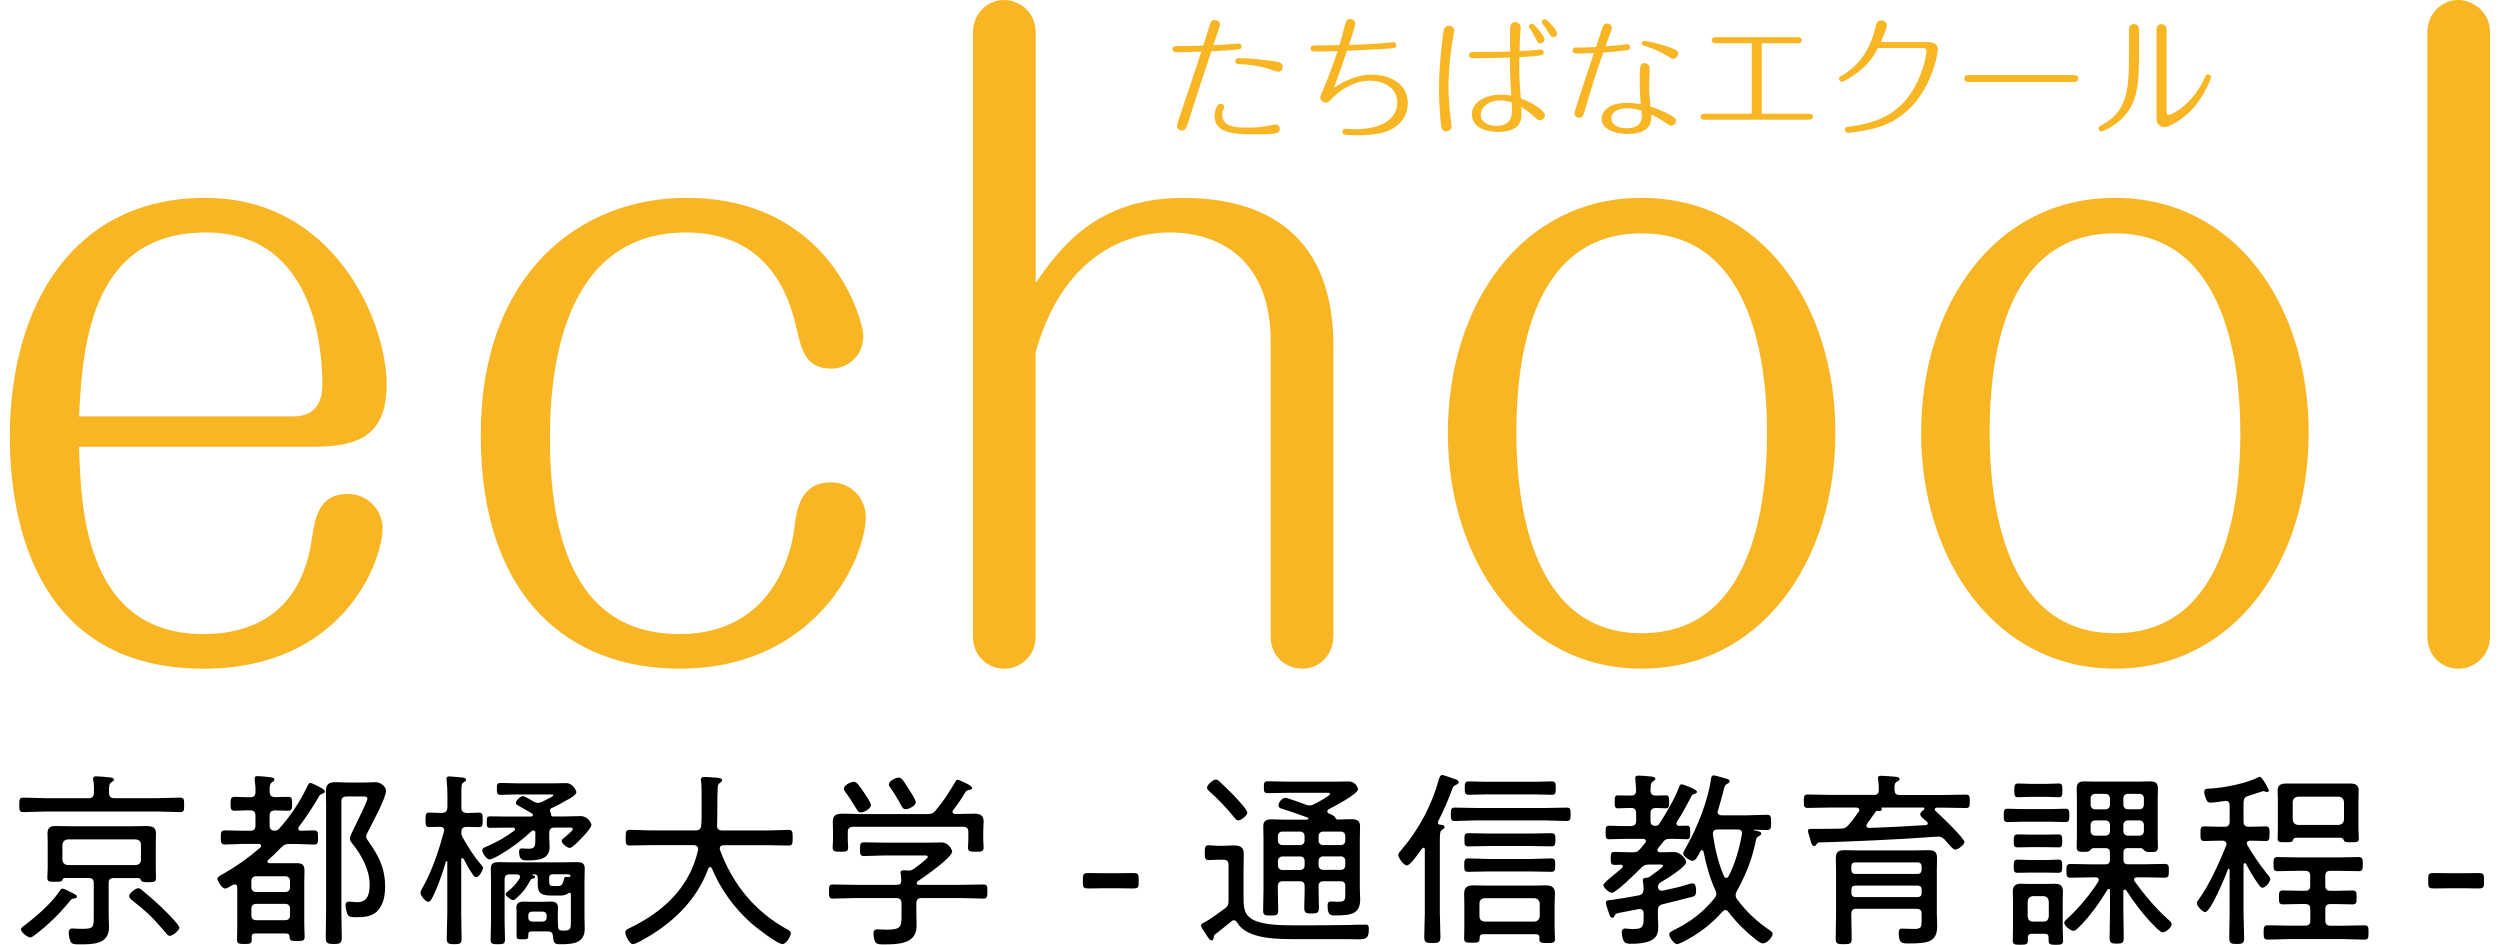
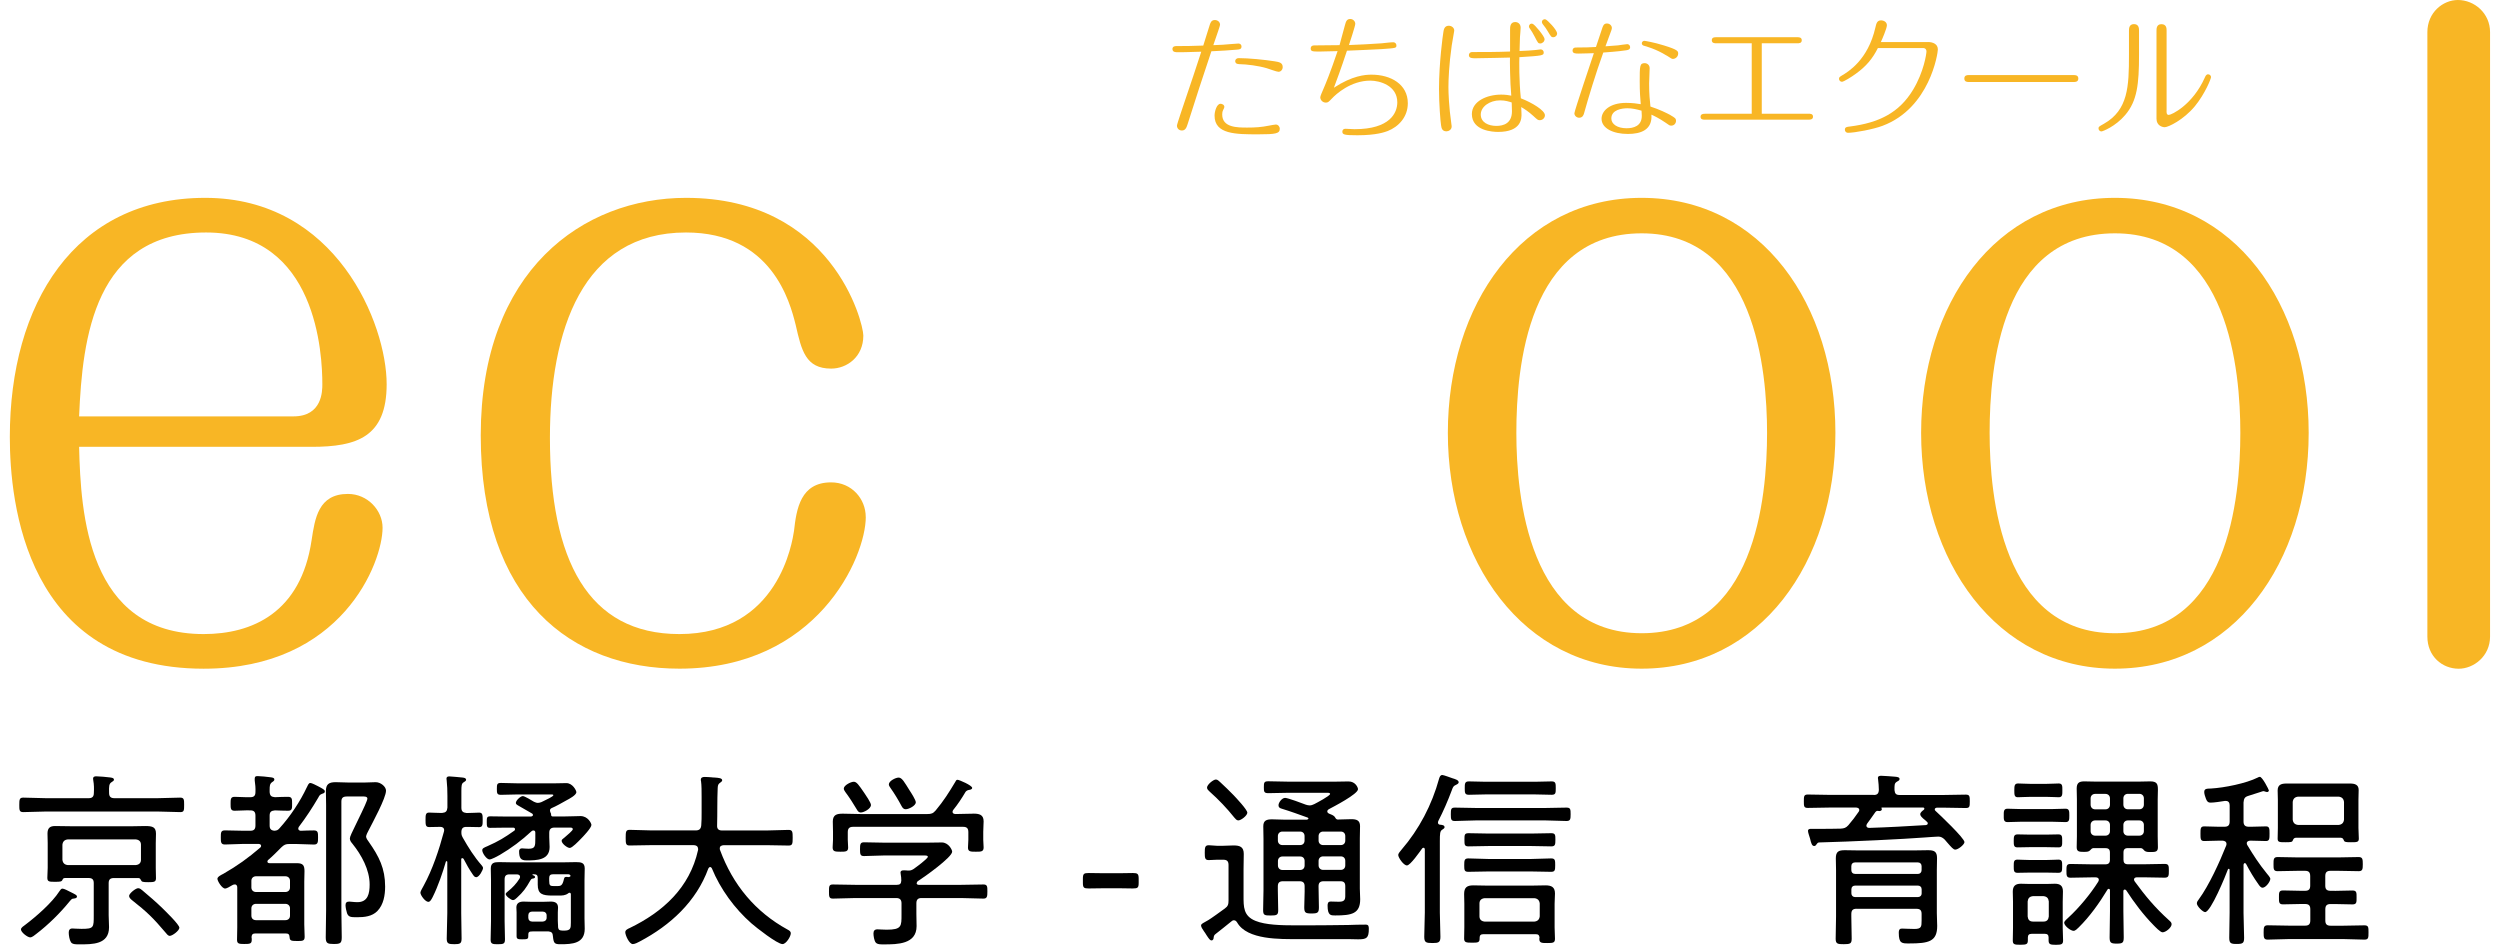
<svg xmlns="http://www.w3.org/2000/svg" width="172" height="65" viewBox="0 0 172 65" fill="none">
  <g clip-path="url(#clip0_4011_42663)">
    <path d="M7.873 54.915H10.854C11.372 54.915 11.876 54.876 12.395 54.876C12.668 54.876 12.668 55.02 12.668 55.38C12.668 55.74 12.668 55.873 12.409 55.873C11.89 55.873 11.372 55.833 10.854 55.833H3.142C2.638 55.833 2.119 55.873 1.601 55.873C1.327 55.873 1.327 55.729 1.327 55.38C1.327 55.005 1.342 54.876 1.601 54.876C2.119 54.876 2.638 54.915 3.142 54.915H6.108C6.353 54.915 6.458 54.8 6.458 54.551C6.472 54.267 6.472 53.983 6.418 53.695C6.418 53.655 6.404 53.615 6.404 53.579C6.404 53.435 6.508 53.41 6.623 53.41C6.818 53.41 7.376 53.461 7.581 53.489C7.671 53.504 7.84 53.515 7.84 53.644C7.84 53.723 7.761 53.749 7.66 53.824C7.505 53.929 7.491 54.098 7.505 54.551C7.505 54.811 7.62 54.915 7.869 54.915H7.873ZM5.032 61.824C4.942 61.824 4.852 61.939 4.798 62.004C4.15 62.807 3.322 63.624 2.49 64.258C2.386 64.337 2.216 64.492 2.076 64.492C1.896 64.492 1.442 64.143 1.442 63.948C1.442 63.819 1.622 63.714 1.741 63.624C2.494 63.055 3.581 62.108 4.089 61.316C4.153 61.226 4.204 61.136 4.297 61.136C4.402 61.136 4.701 61.291 4.801 61.345C5.19 61.54 5.295 61.579 5.295 61.684C5.295 61.813 5.1 61.813 5.035 61.828L5.032 61.824ZM4.463 60.409C4.359 60.409 4.333 60.46 4.294 60.539C4.243 60.654 4.15 60.668 3.801 60.668C3.397 60.668 3.257 60.668 3.257 60.395C3.257 60.161 3.282 59.927 3.282 59.707V58.011C3.282 57.792 3.268 57.572 3.268 57.349C3.268 56.985 3.423 56.831 3.786 56.831C4.125 56.831 4.474 56.845 4.809 56.845H9.176C9.5 56.845 9.773 56.831 9.993 56.831C10.511 56.831 10.731 56.91 10.731 57.363C10.731 57.583 10.717 57.803 10.717 58.011V59.721C10.717 59.956 10.731 60.19 10.731 60.42C10.731 60.679 10.601 60.694 10.198 60.694C9.824 60.694 9.745 60.668 9.705 60.564C9.655 60.474 9.626 60.409 9.511 60.409H7.84C7.581 60.409 7.476 60.514 7.476 60.758V62.962C7.476 63.235 7.502 63.52 7.502 63.79C7.502 64.996 6.35 64.971 5.453 64.971C5.284 64.971 4.985 64.985 4.884 64.827C4.78 64.672 4.729 64.348 4.729 64.164C4.729 63.995 4.794 63.88 4.974 63.88C5.079 63.88 5.323 63.905 5.608 63.905C6.465 63.905 6.45 63.815 6.45 62.958V60.755C6.45 60.51 6.346 60.406 6.087 60.406H4.452L4.463 60.409ZM9.349 59.516C9.568 59.491 9.698 59.372 9.698 59.153V58.116C9.698 57.896 9.568 57.777 9.349 57.752H4.657C4.438 57.777 4.319 57.896 4.294 58.116V59.153C4.319 59.372 4.438 59.491 4.657 59.516H9.349ZM11.682 64.388C11.552 64.388 11.462 64.243 11.383 64.153C10.526 63.142 10.112 62.742 9.075 61.925C8.996 61.86 8.881 61.756 8.881 61.641C8.881 61.471 9.334 61.108 9.503 61.108C9.619 61.108 9.712 61.187 9.788 61.252C10.267 61.655 10.735 62.054 11.174 62.483C11.368 62.677 12.341 63.61 12.341 63.829C12.341 64.024 11.862 64.388 11.678 64.388H11.682Z" fill="black" />
    <path d="M21.118 54.152C21.183 54.023 21.233 53.868 21.352 53.868C21.457 53.868 21.766 54.037 21.871 54.087C22.209 54.267 22.349 54.332 22.349 54.451C22.349 54.555 22.259 54.581 22.18 54.606C22.011 54.67 21.986 54.71 21.896 54.879C21.493 55.567 21.053 56.24 20.56 56.888C20.546 56.928 20.52 56.953 20.52 57.004C20.52 57.108 20.6 57.148 20.69 57.158C20.988 57.144 21.287 57.133 21.597 57.133C21.881 57.133 21.881 57.288 21.881 57.612C21.881 57.936 21.881 58.105 21.597 58.105C21.183 58.105 20.769 58.066 20.351 58.066H19.912C19.653 58.066 19.548 58.116 19.354 58.3C19.055 58.598 18.771 58.897 18.447 59.167C18.422 59.193 18.396 59.232 18.396 59.272C18.396 59.362 18.476 59.387 18.551 59.387H20.43C20.845 59.387 20.949 59.542 20.949 59.931C20.949 60.175 20.934 60.409 20.934 60.658V63.599C20.934 63.884 20.96 64.168 20.96 64.456C20.96 64.744 20.805 64.741 20.441 64.741C20.013 64.741 19.937 64.715 19.923 64.467C19.908 64.287 19.844 64.222 19.664 64.222H17.565C17.395 64.222 17.32 64.287 17.305 64.467C17.32 64.532 17.32 64.597 17.32 64.661C17.32 64.935 17.19 64.946 16.801 64.946C16.452 64.946 16.308 64.931 16.308 64.661C16.308 64.391 16.323 64.093 16.323 63.804V61.057C16.323 60.953 16.283 60.849 16.153 60.849C16.074 60.849 16.024 60.874 15.959 60.913C15.815 61.004 15.585 61.133 15.491 61.133C15.271 61.133 14.958 60.615 14.958 60.46C14.958 60.316 15.232 60.186 15.361 60.121C16.333 59.563 17.071 59.034 17.914 58.307C17.953 58.267 17.964 58.242 17.964 58.192C17.964 58.102 17.885 58.076 17.809 58.062H16.722C16.308 58.062 15.894 58.102 15.476 58.102C15.192 58.102 15.192 57.932 15.192 57.608C15.192 57.284 15.192 57.13 15.476 57.13C15.89 57.13 16.305 57.155 16.722 57.155H17.226C17.471 57.155 17.575 57.05 17.575 56.791V56.118C17.575 55.859 17.471 55.754 17.226 55.754C16.863 55.74 16.499 55.779 16.139 55.779C15.865 55.779 15.865 55.61 15.865 55.301C15.865 54.991 15.865 54.822 16.139 54.822C16.503 54.822 16.866 54.861 17.226 54.847C17.471 54.847 17.575 54.742 17.575 54.498C17.59 54.224 17.561 53.954 17.525 53.695V53.565C17.525 53.41 17.615 53.396 17.734 53.396C17.878 53.396 18.432 53.446 18.602 53.475C18.706 53.49 18.875 53.5 18.875 53.63C18.875 53.72 18.81 53.745 18.706 53.824C18.562 53.929 18.551 54.084 18.551 54.343V54.498C18.576 54.757 18.666 54.822 18.915 54.847C19.16 54.833 19.602 54.822 19.822 54.822C20.107 54.822 20.096 55.002 20.096 55.301C20.096 55.599 20.11 55.779 19.822 55.779C19.534 55.779 19.214 55.765 18.915 55.754C18.655 55.779 18.551 55.859 18.551 56.118V56.791C18.551 57.025 18.641 57.13 18.875 57.155C19.055 57.14 19.12 57.115 19.239 56.975C19.977 56.157 20.65 55.146 21.118 54.148V54.152ZM19.628 61.371C19.822 61.371 19.952 61.241 19.952 61.061V60.597C19.952 60.417 19.822 60.287 19.628 60.287H17.619C17.424 60.287 17.295 60.417 17.295 60.597V61.061C17.295 61.241 17.424 61.371 17.619 61.371H19.628ZM17.619 62.184C17.424 62.184 17.295 62.314 17.295 62.494V62.998C17.295 63.192 17.424 63.308 17.619 63.308H19.628C19.822 63.308 19.952 63.192 19.952 62.998V62.494C19.952 62.314 19.822 62.184 19.628 62.184H17.619ZM23.851 54.8C23.592 54.8 23.487 54.904 23.487 55.149V62.638C23.487 63.246 23.512 63.869 23.512 64.478C23.512 64.892 23.422 64.946 22.969 64.946C22.54 64.946 22.411 64.906 22.411 64.492C22.411 63.884 22.436 63.261 22.436 62.638V55.38C22.436 55.07 22.422 54.746 22.422 54.422C22.422 53.943 22.641 53.814 23.095 53.814C23.404 53.814 23.703 53.839 24.016 53.839H25.053C25.287 53.839 25.651 53.814 25.845 53.814C26.195 53.814 26.558 54.123 26.558 54.397C26.558 54.901 25.637 56.586 25.366 57.119C25.316 57.209 25.186 57.457 25.186 57.558C25.186 57.673 25.316 57.842 25.381 57.932C26.079 58.93 26.497 59.747 26.497 60.993C26.497 61.576 26.393 62.238 25.964 62.678C25.601 63.052 25.071 63.106 24.564 63.106C24.124 63.106 23.98 63.092 23.876 62.832C23.826 62.688 23.772 62.418 23.772 62.274C23.772 62.094 23.862 62.029 24.031 62.029C24.135 62.029 24.355 62.069 24.589 62.069C25.316 62.069 25.431 61.471 25.431 60.852C25.431 59.841 24.873 58.829 24.25 58.051C24.16 57.947 24.07 57.832 24.07 57.688C24.07 57.558 24.214 57.273 24.524 56.636C25.068 55.524 25.276 55.066 25.276 54.941C25.276 54.786 25.043 54.797 24.938 54.797H23.851V54.8Z" fill="black" />
    <path d="M31.811 59.037C31.747 59.037 31.732 59.087 31.732 59.142V62.821C31.732 63.404 31.757 63.987 31.757 64.571C31.757 64.92 31.653 64.96 31.253 64.96C30.854 64.96 30.735 64.92 30.735 64.571C30.735 63.987 30.774 63.404 30.774 62.821V59.296C30.76 59.257 30.749 59.246 30.724 59.246C30.699 59.246 30.684 59.271 30.674 59.285C30.479 59.984 30.116 61.021 29.791 61.669L29.752 61.748C29.673 61.892 29.597 62.047 29.468 62.047C29.259 62.047 28.924 61.593 28.924 61.413C28.924 61.309 29.093 61.05 29.143 60.945C29.766 59.804 30.206 58.468 30.544 57.212C30.544 57.187 30.558 57.147 30.558 57.122C30.558 56.942 30.429 56.888 30.285 56.888C30 56.888 29.687 56.902 29.521 56.902C29.277 56.902 29.277 56.733 29.277 56.409C29.277 56.085 29.277 55.905 29.521 55.905C29.691 55.905 30 55.93 30.314 55.93H30.418C30.677 55.905 30.756 55.815 30.782 55.566V54.764C30.782 54.4 30.767 54 30.731 53.687C30.731 53.647 30.717 53.608 30.717 53.572C30.717 53.442 30.807 53.417 30.926 53.417C31.055 53.417 31.678 53.482 31.833 53.496C31.923 53.511 32.067 53.521 32.067 53.651C32.067 53.73 31.977 53.766 31.887 53.831C31.757 53.91 31.743 54.065 31.743 54.429V55.57C31.743 55.815 31.847 55.908 32.092 55.934H32.171C32.481 55.934 32.794 55.908 32.963 55.908C33.208 55.908 33.208 56.078 33.208 56.413C33.208 56.747 33.208 56.906 32.963 56.906C32.794 56.906 32.484 56.891 32.171 56.891H32.092C31.858 56.891 31.754 56.981 31.743 57.23C31.743 57.438 31.757 57.474 31.847 57.644C32.222 58.303 32.625 58.951 33.129 59.523C33.169 59.574 33.233 59.653 33.233 59.718C33.233 59.847 32.974 60.351 32.765 60.351C32.65 60.351 32.596 60.261 32.531 60.171C32.297 59.833 32.092 59.473 31.898 59.095C31.872 59.069 31.858 59.044 31.819 59.044L31.811 59.037ZM36.553 56.171C36.618 56.157 36.668 56.132 36.668 56.067C36.668 56.027 36.643 56.002 36.618 55.977L35.606 55.394C35.541 55.354 35.491 55.314 35.491 55.239C35.491 55.069 35.815 54.771 35.97 54.771C36.099 54.771 36.603 55.08 36.733 55.16C36.823 55.199 36.913 55.239 37.007 55.239C37.1 55.239 37.151 55.214 37.24 55.188L37.345 55.138C37.579 55.023 38.072 54.8 38.072 54.709C38.072 54.645 37.917 54.659 37.878 54.659H35.57C35.196 54.659 34.832 54.684 34.468 54.684C34.195 54.684 34.184 54.58 34.184 54.27C34.184 53.961 34.198 53.867 34.468 53.867C34.832 53.867 35.196 53.892 35.57 53.892H38.213C38.551 53.892 38.782 53.878 38.965 53.878C39.394 53.878 39.653 54.382 39.653 54.501C39.653 54.709 39.149 54.969 38.98 55.059C38.681 55.228 38.252 55.473 37.943 55.602C37.878 55.642 37.838 55.682 37.838 55.757C37.838 55.833 37.863 55.872 37.889 55.937C37.914 55.977 37.914 55.988 37.914 56.027C37.914 56.106 37.928 56.157 38.004 56.171H38.886C39.275 56.171 39.664 56.146 39.937 56.146C40.456 56.146 40.69 56.65 40.69 56.755C40.69 56.963 40.106 57.572 39.937 57.741C39.808 57.871 39.368 58.339 39.199 58.339C39.03 58.339 38.641 58.04 38.641 57.845C38.641 57.766 38.72 57.716 38.771 57.676C38.785 57.662 38.81 57.637 38.85 57.611C39.03 57.456 39.408 57.143 39.408 57.053C39.408 56.924 39.253 56.938 39.188 56.938H38.151C37.907 56.938 37.788 57.042 37.788 57.302V57.601C37.788 57.82 37.813 58.054 37.813 58.274C37.813 59.181 36.931 59.196 36.218 59.196C35.844 59.196 35.714 59.051 35.714 58.562C35.714 58.472 35.764 58.367 35.908 58.367C35.998 58.367 36.168 58.393 36.362 58.393C36.83 58.393 36.83 58.213 36.83 57.665V57.291C36.83 57.212 36.805 57.136 36.7 57.136C36.65 57.136 36.611 57.151 36.571 57.187C35.908 57.809 35.16 58.367 34.382 58.821C34.252 58.9 33.813 59.131 33.683 59.131C33.475 59.131 33.179 58.691 33.179 58.497C33.179 58.367 33.295 58.317 33.543 58.213C34.306 57.874 34.709 57.629 35.383 57.151C35.422 57.125 35.433 57.1 35.433 57.046C35.433 56.967 35.368 56.942 35.304 56.942H34.8C34.45 56.942 34.087 56.956 33.723 56.956C33.503 56.956 33.489 56.866 33.489 56.553C33.489 56.268 33.489 56.164 33.734 56.164C34.083 56.164 34.447 56.178 34.796 56.178H36.56L36.553 56.171ZM38.393 63.714C38.393 63.858 38.418 63.998 38.587 64.013C38.666 64.027 38.731 64.027 38.796 64.027C39.264 64.027 39.275 63.872 39.275 63.469V61.525C39.275 61.474 39.249 61.42 39.185 61.42C39.145 61.42 39.12 61.435 39.095 61.46C38.886 61.615 38.681 61.615 38.421 61.615H38.018C37.305 61.615 36.996 61.511 36.996 60.862V60.409C36.996 60.229 36.931 60.15 36.736 60.15H36.672C36.672 60.15 36.632 60.15 36.632 60.175C36.632 60.175 36.632 60.189 36.657 60.214C36.722 60.229 36.812 60.265 36.812 60.344C36.812 60.434 36.657 60.448 36.632 60.448C36.553 60.463 36.517 60.528 36.477 60.592C36.193 61.096 35.998 61.37 35.556 61.773C35.491 61.824 35.401 61.928 35.296 61.928C35.167 61.928 34.792 61.654 34.792 61.514C34.792 61.449 34.857 61.399 34.936 61.334C35.246 61.089 35.534 60.79 35.739 60.452C35.764 60.412 35.779 60.373 35.779 60.337C35.779 60.193 35.664 60.157 35.545 60.157H35.066C34.821 60.157 34.717 60.247 34.717 60.506V63.383C34.717 63.797 34.742 64.2 34.742 64.614C34.742 64.924 34.663 64.963 34.249 64.963C33.9 64.963 33.755 64.949 33.755 64.654C33.755 64.225 33.781 63.811 33.781 63.383V60.556C33.781 60.297 33.766 60.024 33.766 59.754C33.766 59.35 34.011 59.314 34.349 59.314C34.648 59.314 34.947 59.329 35.242 59.329H38.727C39.026 59.329 39.325 59.314 39.62 59.314C39.97 59.314 40.229 59.34 40.229 59.754C40.229 60.013 40.214 60.272 40.214 60.546V63.188C40.214 63.422 40.229 63.667 40.229 63.901C40.229 64.924 39.361 64.963 38.558 64.963C38.144 64.963 38.09 64.898 38.04 64.405C38.025 64.196 37.961 64.106 37.741 64.081H36.654C36.355 64.081 36.344 64.132 36.344 64.43C36.344 64.61 36.265 64.625 35.916 64.625C35.642 64.625 35.541 64.61 35.541 64.405V62.771C35.541 62.641 35.527 62.551 35.527 62.432C35.527 62.133 35.736 62.029 36.02 62.029C36.189 62.029 36.358 62.043 36.524 62.043H37.406C37.561 62.043 37.73 62.029 37.899 62.029C38.184 62.029 38.393 62.119 38.393 62.443C38.393 62.547 38.378 62.623 38.378 62.767V63.35C38.378 63.505 38.393 63.584 38.393 63.66V63.71V63.714ZM36.348 63.145C36.348 63.3 36.452 63.404 36.607 63.404H37.334C37.489 63.404 37.608 63.3 37.608 63.145V62.976C37.608 62.821 37.493 62.717 37.334 62.717H36.607C36.452 62.717 36.348 62.821 36.348 62.976V63.145ZM38.043 60.15C37.863 60.15 37.784 60.229 37.784 60.409V60.589C37.784 60.938 37.849 60.963 38.133 60.963H38.353C38.573 60.963 38.691 60.924 38.782 60.549C38.821 60.42 38.807 60.33 38.976 60.33C39.016 60.33 39.055 60.33 39.08 60.344C39.17 60.344 39.21 60.33 39.26 60.265C39.21 60.16 39.17 60.15 39.066 60.15H38.043Z" fill="black" />
    <path d="M48.023 58.39C48.023 58.21 47.879 58.145 47.713 58.145H44.837C44.333 58.145 43.825 58.17 43.321 58.17C43.062 58.17 43.047 58.055 43.047 57.637C43.047 57.219 43.062 57.093 43.321 57.093C43.825 57.093 44.333 57.133 44.837 57.133H47.857C48.102 57.133 48.221 57.043 48.246 56.784C48.271 56.499 48.271 56.215 48.271 55.916V54.829C48.271 54.455 48.271 54.026 48.232 53.752C48.217 53.713 48.217 53.673 48.217 53.648C48.217 53.479 48.361 53.454 48.491 53.454C48.646 53.454 48.801 53.468 48.959 53.479C49.024 53.493 49.103 53.493 49.154 53.493C49.463 53.518 49.686 53.533 49.686 53.688C49.686 53.752 49.621 53.792 49.571 53.832C49.402 53.947 49.391 54.012 49.377 54.221C49.337 55.077 49.362 55.931 49.337 56.788C49.323 57.032 49.441 57.137 49.675 57.137H52.736C53.24 57.137 53.748 57.097 54.252 57.097C54.525 57.097 54.536 57.227 54.536 57.641C54.536 58.055 54.522 58.174 54.252 58.174C53.748 58.174 53.24 58.148 52.736 58.148H49.794C49.65 58.163 49.521 58.199 49.521 58.368C49.521 58.408 49.521 58.447 49.535 58.472C50.417 60.87 51.958 62.735 54.187 63.956C54.302 64.02 54.406 64.071 54.406 64.215C54.406 64.435 54.082 64.953 53.837 64.953C53.474 64.953 52.023 63.812 51.699 63.527C50.547 62.516 49.56 61.169 48.977 59.743C48.952 59.693 48.912 59.653 48.862 59.653C48.797 59.653 48.757 59.704 48.732 59.758C47.904 62.026 46.129 63.657 44.016 64.773C43.901 64.838 43.677 64.953 43.537 64.953C43.292 64.953 43.019 64.345 43.019 64.136C43.019 63.981 43.199 63.902 43.317 63.851C45.625 62.735 47.45 61.065 48.023 58.498C48.023 58.458 48.037 58.433 48.037 58.393L48.023 58.39Z" fill="black" />
    <path d="M63.396 61.785C63.151 61.785 63.047 61.9 63.047 62.148V62.861C63.047 63.145 63.061 63.43 63.061 63.718C63.061 64.964 61.74 64.974 60.818 64.974C60.649 64.974 60.364 64.989 60.249 64.845C60.145 64.715 60.094 64.391 60.094 64.222C60.094 64.042 60.174 63.938 60.368 63.938C60.498 63.938 60.757 63.963 61.002 63.963C62.039 63.963 62.024 63.718 62.024 62.926V62.148C62.024 61.903 61.909 61.785 61.661 61.785H58.849C58.33 61.785 57.826 61.824 57.308 61.824C57.034 61.824 57.034 61.68 57.034 61.331C57.034 60.982 57.034 60.852 57.308 60.852C57.826 60.852 58.33 60.877 58.849 60.877H61.7C61.92 60.877 61.999 60.798 62.01 60.578C62.01 60.434 61.995 60.294 61.97 60.15C61.97 60.11 61.956 60.071 61.956 60.035C61.956 59.905 62.06 59.88 62.165 59.88C62.269 59.88 62.359 59.88 62.449 59.894H62.539C62.654 59.894 62.748 59.855 62.849 59.79C63.004 59.685 63.835 59.077 63.835 58.947C63.835 58.843 63.655 58.857 63.526 58.857H60.804C60.35 58.857 59.896 58.897 59.443 58.897C59.184 58.897 59.169 58.767 59.169 58.429C59.169 58.091 59.184 57.95 59.443 57.95C59.896 57.95 60.35 57.975 60.804 57.975H63.824C64.148 57.975 64.472 57.961 64.796 57.961C65.25 57.961 65.509 58.454 65.509 58.595C65.509 58.983 63.565 60.359 63.176 60.604C63.111 60.643 63.086 60.683 63.061 60.773C63.086 60.852 63.14 60.877 63.216 60.877H66.118C66.636 60.877 67.14 60.852 67.659 60.852C67.932 60.852 67.932 60.996 67.932 61.331C67.932 61.666 67.918 61.824 67.659 61.824C67.14 61.824 66.636 61.785 66.118 61.785H63.396ZM66.96 55.977C67.364 55.977 67.673 56.042 67.673 56.51C67.673 56.744 67.648 56.978 67.648 57.223V57.781C67.648 57.95 67.673 58.13 67.673 58.299C67.673 58.598 67.504 58.598 67.14 58.598C66.777 58.598 66.597 58.598 66.597 58.314C66.597 58.134 66.622 57.965 66.622 57.781V57.248C66.622 56.989 66.517 56.885 66.258 56.885H58.69C58.446 56.885 58.327 56.989 58.327 57.248V57.781C58.327 57.936 58.352 58.145 58.352 58.314C58.352 58.598 58.172 58.598 57.819 58.598C57.445 58.598 57.286 58.584 57.286 58.299C57.286 58.13 57.311 57.95 57.311 57.781V57.223C57.311 56.978 57.297 56.744 57.297 56.524C57.297 56.046 57.581 55.981 57.985 55.981C58.388 55.981 58.802 56.006 59.202 56.006H63.803C64.076 56.006 64.192 55.966 64.372 55.761C64.915 55.113 65.293 54.516 65.718 53.803C65.758 53.738 65.783 53.648 65.873 53.648C65.988 53.648 66.885 54.037 66.885 54.206C66.885 54.321 66.73 54.336 66.651 54.35C66.561 54.364 66.481 54.415 66.431 54.48C66.172 54.919 65.898 55.336 65.574 55.736C65.56 55.776 65.534 55.801 65.534 55.851C65.534 55.966 65.624 55.995 65.729 56.006C66.132 56.006 66.546 55.981 66.946 55.981L66.96 55.977ZM59.234 55.902C59.09 55.902 59.014 55.812 58.95 55.693C58.705 55.279 58.446 54.876 58.157 54.487C58.118 54.422 58.053 54.343 58.053 54.253C58.053 54.033 58.532 53.785 58.741 53.785C58.935 53.785 59.079 53.993 59.468 54.562C59.572 54.717 59.922 55.225 59.922 55.38C59.922 55.653 59.418 55.898 59.234 55.898V55.902ZM62.319 55.678C62.175 55.678 62.1 55.588 62.035 55.47C61.801 55.03 61.542 54.602 61.257 54.199C61.207 54.119 61.153 54.055 61.153 53.965C61.153 53.731 61.621 53.497 61.826 53.497C62.06 53.497 62.229 53.821 62.579 54.379C62.683 54.533 63.007 55.041 63.007 55.196C63.007 55.441 62.514 55.675 62.319 55.675V55.678Z" fill="black" />
    <path d="M75.968 61.112C75.63 61.112 75.27 61.126 74.906 61.126C74.568 61.126 74.503 61.076 74.503 60.737V60.453C74.503 60.114 74.568 60.064 74.906 60.064C75.27 60.064 75.633 60.078 75.968 60.078H76.98C77.304 60.078 77.614 60.064 77.938 60.064C78.262 60.064 78.341 60.114 78.341 60.453V60.737C78.341 61.076 78.276 61.126 77.938 61.126C77.599 61.126 77.304 61.112 76.98 61.112H75.968Z" fill="black" />
    <path d="M83.501 64.492C83.501 64.596 83.461 64.701 83.346 64.701C83.256 64.701 83.177 64.596 83.007 64.337C82.957 64.247 82.892 64.157 82.827 64.064C82.737 63.934 82.633 63.779 82.633 63.675C82.633 63.559 82.777 63.505 83.137 63.3C83.281 63.221 84.069 62.652 84.264 62.508C84.483 62.353 84.523 62.224 84.523 61.95V59.513C84.523 59.254 84.419 59.149 84.159 59.149H83.745C83.551 59.149 83.356 59.174 83.162 59.174C82.903 59.174 82.888 59.03 82.888 58.67C82.888 58.31 82.903 58.152 83.162 58.152C83.356 58.152 83.551 58.191 83.745 58.191H84.109C84.368 58.191 84.613 58.166 84.872 58.166C85.311 58.166 85.571 58.271 85.571 58.749C85.571 59.099 85.556 59.448 85.556 59.801V61.63C85.556 62.393 85.542 63.016 86.374 63.354C87.061 63.639 88.163 63.664 89.095 63.664H89.977C90.91 63.664 91.842 63.65 92.764 63.639C93.167 63.624 93.556 63.614 93.956 63.614C94.15 63.614 94.175 63.718 94.175 63.898C94.175 64.546 94.021 64.625 93.437 64.625C93.257 64.625 93.034 64.611 92.764 64.611H89.315C88.098 64.611 85.805 64.676 85.117 63.469C85.067 63.39 85.002 63.315 84.897 63.315C84.818 63.315 84.782 63.34 84.717 63.394C84.354 63.693 83.99 63.977 83.63 64.262C83.54 64.326 83.515 64.391 83.501 64.496V64.492ZM85.196 56.445C85.081 56.445 85.002 56.341 84.923 56.251C84.419 55.617 83.835 55.005 83.223 54.462C83.144 54.382 83.043 54.307 83.043 54.188C83.043 53.979 83.483 53.63 83.652 53.63C83.767 53.63 83.861 53.734 83.936 53.799C84.26 54.098 84.57 54.397 84.869 54.706C85.038 54.886 85.816 55.704 85.816 55.913C85.816 56.107 85.387 56.445 85.193 56.445H85.196ZM89.941 56.38C89.967 56.38 90.021 56.355 90.021 56.316C90.021 56.291 89.995 56.265 89.97 56.251C89.387 56.042 88.789 55.822 88.195 55.642C88.051 55.603 87.961 55.552 87.961 55.398C87.961 55.218 88.195 54.894 88.415 54.894C88.595 54.894 89.607 55.268 89.841 55.362C89.931 55.387 90.01 55.412 90.1 55.412C90.23 55.412 90.309 55.372 90.424 55.322C90.579 55.243 91.511 54.753 91.511 54.624C91.511 54.519 91.292 54.544 91.227 54.544H88.624C88.17 54.544 87.716 54.57 87.263 54.57C86.964 54.57 86.953 54.465 86.953 54.166C86.953 53.842 86.968 53.752 87.263 53.752C87.716 53.752 88.17 53.778 88.624 53.778H91.875C92.174 53.778 92.483 53.763 92.782 53.763C93.25 53.763 93.43 54.177 93.43 54.296C93.43 54.634 91.745 55.502 91.407 55.682C91.356 55.722 91.317 55.761 91.317 55.826C91.317 55.891 91.367 55.941 91.421 55.97C91.576 56.035 91.76 56.085 91.85 56.229C91.9 56.319 91.94 56.373 92.03 56.384C92.339 56.384 92.653 56.359 92.962 56.359C93.311 56.359 93.571 56.424 93.571 56.838C93.571 57.122 93.556 57.407 93.556 57.68V61.129C93.556 61.374 93.581 61.623 93.581 61.867C93.581 62.865 92.998 62.983 91.857 62.983C91.572 62.983 91.338 62.998 91.338 62.31C91.338 62.155 91.364 62.026 91.558 62.026C91.738 62.026 91.922 62.04 92.116 62.04C92.595 62.04 92.555 61.821 92.555 61.432V60.978C92.555 60.733 92.465 60.629 92.206 60.629H91.079C90.82 60.629 90.716 60.733 90.716 60.978C90.716 61.457 90.741 61.936 90.741 62.418C90.741 62.793 90.662 62.847 90.237 62.847C89.812 62.847 89.733 62.796 89.733 62.418C89.733 61.939 89.772 61.461 89.758 60.978C89.758 60.733 89.653 60.629 89.394 60.629H88.278C88.019 60.629 87.915 60.733 87.915 60.978V61.263C87.915 61.716 87.94 62.17 87.94 62.623C87.94 62.947 87.85 62.987 87.421 62.987C86.993 62.987 86.903 62.962 86.903 62.613C86.903 62.159 86.928 61.72 86.928 61.266V57.716C86.928 57.432 86.914 57.147 86.914 56.849C86.914 56.434 87.158 56.37 87.522 56.37C87.821 56.37 88.13 56.395 88.444 56.395H89.934L89.941 56.38ZM87.918 57.831C87.918 58.011 88.048 58.141 88.228 58.141H89.445C89.639 58.141 89.754 58.011 89.754 57.831V57.522C89.754 57.342 89.639 57.212 89.445 57.212H88.228C88.048 57.212 87.918 57.342 87.918 57.522V57.831ZM89.448 59.855C89.643 59.855 89.758 59.725 89.758 59.545V59.236C89.758 59.056 89.643 58.926 89.448 58.926H88.231C88.051 58.926 87.922 59.056 87.922 59.236V59.545C87.922 59.725 88.051 59.855 88.231 59.855H89.448ZM92.246 58.141C92.44 58.141 92.555 58.011 92.555 57.831V57.522C92.555 57.342 92.44 57.212 92.246 57.212H91.029C90.849 57.212 90.719 57.342 90.719 57.522V57.831C90.719 58.011 90.849 58.141 91.029 58.141H92.246ZM91.029 58.919C90.849 58.919 90.719 59.048 90.719 59.228V59.538C90.719 59.718 90.849 59.848 91.029 59.848H92.246C92.44 59.848 92.555 59.718 92.555 59.538V59.228C92.555 59.048 92.44 58.919 92.246 58.919H91.029Z" fill="black" />
    <path d="M98.028 58.454C98.028 58.389 98.003 58.325 97.938 58.325C97.888 58.325 97.859 58.35 97.834 58.389C97.679 58.598 97.031 59.542 96.797 59.542C96.563 59.542 96.199 58.998 96.199 58.829C96.199 58.699 96.343 58.57 96.419 58.465C97.636 57.054 98.518 55.369 99.011 53.565C99.051 53.45 99.09 53.32 99.231 53.32C99.321 53.32 99.799 53.5 99.918 53.54C100.127 53.605 100.358 53.669 100.358 53.824C100.358 53.904 100.242 53.968 100.178 53.994C99.983 54.084 99.969 54.138 99.879 54.382C99.605 55.11 99.31 55.794 98.957 56.481C98.943 56.507 98.932 56.561 98.932 56.586C98.932 56.73 99.047 56.741 99.101 56.741C99.206 56.755 99.385 56.766 99.385 56.91C99.385 56.989 99.321 57.014 99.216 57.09C99.072 57.18 99.061 57.364 99.061 57.882V62.782C99.061 63.34 99.101 63.898 99.101 64.453C99.101 64.841 98.972 64.881 98.557 64.881C98.104 64.881 97.989 64.841 97.989 64.442C97.989 63.884 98.028 63.326 98.028 62.782V58.454ZM101.528 56.445C101.049 56.445 100.57 56.485 100.102 56.485C99.828 56.485 99.817 56.37 99.817 56.017C99.817 55.664 99.832 55.563 100.102 55.563C100.57 55.563 101.049 55.589 101.528 55.589H106.348C106.813 55.589 107.295 55.563 107.774 55.563C108.048 55.563 108.059 55.678 108.059 56.017C108.059 56.355 108.044 56.485 107.774 56.485C107.295 56.485 106.817 56.445 106.348 56.445H101.528ZM102.435 59.956C101.967 59.956 101.502 59.981 101.024 59.981C100.75 59.981 100.739 59.866 100.739 59.527C100.739 59.189 100.754 59.059 101.024 59.059C101.502 59.059 101.971 59.099 102.435 59.099H105.301C105.769 59.099 106.233 59.059 106.712 59.059C106.997 59.059 106.997 59.189 106.997 59.527C106.997 59.866 106.982 59.981 106.712 59.981C106.244 59.981 105.765 59.956 105.301 59.956H102.435ZM105.661 64.272H102.057C101.888 64.272 101.798 64.337 101.798 64.517V64.582C101.798 64.856 101.654 64.856 101.265 64.856C100.876 64.856 100.732 64.841 100.732 64.571C100.732 64.301 100.746 64.038 100.746 63.779V62.184C100.746 61.965 100.732 61.745 100.732 61.511C100.732 61.057 100.926 60.913 101.366 60.913C101.65 60.913 101.935 60.928 102.223 60.928H105.477C105.762 60.928 106.046 60.913 106.334 60.913C106.737 60.913 106.982 61.029 106.982 61.471C106.982 61.716 106.957 61.95 106.957 62.184V63.804C106.957 64.064 106.982 64.323 106.982 64.582C106.982 64.867 106.853 64.881 106.449 64.881C106.086 64.881 105.906 64.881 105.906 64.607C105.906 64.568 105.906 64.543 105.92 64.517C105.906 64.337 105.83 64.272 105.661 64.272ZM102.449 58.206C101.981 58.206 101.502 58.231 101.038 58.231C100.754 58.231 100.754 58.116 100.754 57.778C100.754 57.439 100.754 57.324 101.038 57.324C101.506 57.324 101.985 57.349 102.449 57.349H105.315C105.783 57.349 106.248 57.324 106.727 57.324C107.011 57.324 107.011 57.453 107.011 57.778C107.011 58.102 106.997 58.231 106.727 58.231C106.248 58.231 105.78 58.206 105.315 58.206H102.449ZM102.201 54.656C101.826 54.656 101.438 54.681 101.06 54.681C100.775 54.681 100.775 54.537 100.775 54.228C100.775 53.918 100.775 53.76 101.06 53.76C101.434 53.76 101.823 53.785 102.201 53.785H105.61C105.985 53.785 106.374 53.76 106.752 53.76C107.036 53.76 107.036 53.904 107.036 54.228C107.036 54.552 107.036 54.681 106.752 54.681C106.377 54.681 105.988 54.656 105.61 54.656H102.201ZM105.571 63.405C105.79 63.38 105.909 63.261 105.934 63.041V62.159C105.909 61.94 105.79 61.821 105.571 61.795H102.136C101.917 61.821 101.787 61.94 101.787 62.159V63.041C101.787 63.261 101.917 63.38 102.136 63.405H105.571Z" fill="black" />
-     <path d="M114.154 56.69C114.647 55.927 115.205 54.98 115.529 54.137C115.555 54.058 115.594 53.957 115.699 53.957C115.763 53.957 116.75 54.296 116.75 54.476C116.75 54.58 116.635 54.605 116.555 54.63C116.411 54.67 116.401 54.721 116.311 54.89C116.026 55.448 115.713 56.006 115.378 56.535C115.353 56.575 115.339 56.614 115.339 56.65C115.339 56.766 115.418 56.805 115.508 56.819C115.677 56.819 115.897 56.805 116.066 56.805C116.285 56.805 116.285 56.96 116.285 57.259C116.285 57.583 116.285 57.738 116.066 57.738C115.792 57.738 115.418 57.712 115.054 57.712H114.885C114.651 57.712 114.561 57.752 114.417 57.932C114.302 58.076 114.197 58.216 114.078 58.36C114.053 58.4 114.028 58.44 114.028 58.49C114.028 58.594 114.132 58.634 114.222 58.634H114.338C114.622 58.634 114.896 58.62 115.166 58.62C115.645 58.62 116.008 59.124 116.008 59.307C116.008 59.657 114.597 60.499 114.273 60.693C114.129 60.773 114.078 60.863 114.064 61.017C114.078 61.172 114.154 61.277 114.323 61.277H114.402C115 61.147 115.609 61.017 116.203 60.823C116.253 60.809 116.383 60.773 116.447 60.773C116.681 60.773 116.692 61.122 116.692 61.291C116.692 61.666 116.563 61.666 116.253 61.745C115.63 61.914 115.007 62.054 114.388 62.213C114.143 62.278 114.064 62.393 114.064 62.641V63.016C114.064 63.275 114.089 63.52 114.089 63.779C114.089 64.233 113.96 64.557 113.52 64.737C113.157 64.891 112.678 64.931 112.289 64.931C112.12 64.931 111.861 64.945 111.745 64.787C111.641 64.657 111.576 64.319 111.576 64.153C111.576 63.998 111.641 63.88 111.81 63.88C111.861 63.88 111.925 63.894 111.979 63.894C112.095 63.908 112.224 63.919 112.354 63.919C113.067 63.919 113.081 63.711 113.081 63.062V62.843C113.081 62.674 113.002 62.544 112.822 62.544H112.743C112.289 62.634 111.965 62.699 111.745 62.738C111.187 62.843 111.162 62.843 111.083 63.012C111.043 63.091 111.004 63.142 110.928 63.142C110.784 63.142 110.748 62.998 110.629 62.638C110.59 62.533 110.485 62.198 110.485 62.094C110.485 61.925 110.665 61.939 110.899 61.914C111.508 61.824 112.131 61.719 112.739 61.604C112.998 61.554 113.049 61.435 113.078 61.19C113.078 60.996 113.063 60.827 113.038 60.647C113.038 60.621 113.024 60.582 113.024 60.557C113.024 60.452 113.088 60.413 113.178 60.402C113.294 60.387 113.412 60.377 113.502 60.312C113.528 60.297 113.567 60.272 113.607 60.233C113.866 60.053 114.424 59.664 114.424 59.559C114.424 59.469 114.255 59.48 114.075 59.48H113.477C113.218 59.48 113.103 59.52 112.919 59.7C112.635 59.984 111.195 61.424 110.896 61.424C110.676 61.424 110.312 61.035 110.312 60.906C110.312 60.791 110.547 60.596 110.921 60.283C111.115 60.128 111.349 59.934 111.609 59.7C111.623 59.66 111.648 59.635 111.648 59.595C111.648 59.531 111.583 59.491 111.519 59.491C111.403 59.491 111.195 59.505 111.09 59.505C110.831 59.505 110.817 59.376 110.817 59.066C110.817 58.728 110.831 58.612 111.09 58.612C111.454 58.612 111.828 58.638 112.206 58.638H112.321C112.581 58.638 112.646 58.612 112.826 58.429L113.189 57.99C113.214 57.95 113.24 57.91 113.24 57.86C113.24 57.756 113.135 57.716 113.045 57.716H111.699C111.335 57.716 110.961 57.741 110.701 57.741C110.467 57.741 110.467 57.586 110.467 57.277C110.467 56.967 110.467 56.809 110.701 56.809C110.975 56.809 111.335 56.834 111.699 56.834H112.203C112.462 56.809 112.566 56.73 112.566 56.47V55.952C112.566 55.693 112.462 55.588 112.203 55.588H112.087C111.789 55.588 111.479 55.613 111.31 55.613C111.09 55.613 111.09 55.459 111.09 55.16C111.09 54.861 111.09 54.721 111.31 54.721C111.479 54.721 111.803 54.735 112.087 54.735H112.203C112.462 54.735 112.552 54.645 112.566 54.386C112.552 54.127 112.541 53.918 112.516 53.648C112.516 53.608 112.501 53.568 112.501 53.532C112.501 53.388 112.606 53.363 112.71 53.363C112.89 53.363 113.294 53.388 113.488 53.414C113.657 53.428 113.891 53.439 113.891 53.583C113.891 53.673 113.812 53.698 113.711 53.777C113.567 53.867 113.556 54.011 113.556 54.425C113.582 54.659 113.686 54.735 113.92 54.735C114.154 54.735 114.413 54.721 114.618 54.721C114.824 54.721 114.838 54.864 114.838 55.16C114.838 55.455 114.824 55.613 114.618 55.613C114.413 55.613 114.15 55.588 113.92 55.588C113.661 55.603 113.556 55.693 113.556 55.952V56.47C113.556 56.704 113.646 56.809 113.895 56.819C114.01 56.819 114.075 56.78 114.154 56.69ZM118.168 55.862C118.168 56.031 118.298 56.081 118.442 56.096H120.087C120.581 56.096 121.059 56.056 121.553 56.056C121.837 56.056 121.852 56.172 121.852 56.589C121.852 56.978 121.837 57.108 121.553 57.108C121.268 57.108 120.984 57.082 120.696 57.082C120.681 57.082 120.656 57.082 120.656 57.108C120.656 57.122 120.771 57.147 120.8 57.147C121.02 57.197 121.175 57.237 121.175 57.342C121.175 57.432 121.085 57.486 121.02 57.522C120.811 57.637 120.825 57.741 120.775 57.961C120.516 59.206 120.102 60.189 119.504 61.291C119.454 61.395 119.414 61.471 119.414 61.575C119.414 61.691 119.439 61.77 119.518 61.874C120.152 62.742 120.894 63.415 121.787 64.024C121.866 64.074 121.956 64.139 121.956 64.243C121.956 64.488 121.553 64.906 121.297 64.906C121.128 64.906 120.883 64.711 120.753 64.607C120.055 64.049 119.457 63.455 118.914 62.742C118.863 62.663 118.798 62.612 118.705 62.612C118.611 62.612 118.561 62.663 118.496 62.728C117.733 63.595 116.825 64.283 115.789 64.801C115.684 64.841 115.479 64.956 115.375 64.956C115.18 64.956 114.842 64.477 114.842 64.294C114.842 64.124 115.051 64.049 115.281 63.93C116.318 63.412 117.225 62.713 117.952 61.806C118.032 61.702 118.082 61.626 118.082 61.496C118.082 61.406 118.057 61.327 118.017 61.252C117.614 60.359 117.394 59.527 117.2 58.58C117.185 58.541 117.149 58.49 117.095 58.49C117.041 58.49 117.016 58.515 116.991 58.555C116.836 58.864 116.667 59.228 116.447 59.228C116.253 59.228 115.799 58.904 115.799 58.724C115.799 58.645 115.994 58.296 116.059 58.191C116.786 56.895 117.524 55.055 117.718 53.579C117.733 53.475 117.769 53.345 117.898 53.345C118.014 53.345 118.636 53.54 118.791 53.579C118.881 53.604 119 53.644 119 53.748C119 53.839 118.91 53.892 118.845 53.918C118.69 53.997 118.665 54.072 118.611 54.267C118.482 54.771 118.352 55.264 118.197 55.757C118.183 55.797 118.172 55.822 118.172 55.862H118.168ZM118.766 60.398C118.845 60.398 118.896 60.348 118.921 60.294C119.349 59.502 119.699 58.285 119.843 57.392C119.843 57.378 119.857 57.352 119.857 57.342C119.857 57.147 119.742 57.068 119.558 57.068H118.158C117.988 57.068 117.848 57.147 117.848 57.342V57.406C117.992 58.393 118.212 59.365 118.611 60.283C118.636 60.348 118.69 60.398 118.766 60.398Z" fill="black" />
    <path d="M128.915 54.695C129.16 54.695 129.254 54.591 129.265 54.346C129.265 54.101 129.24 53.867 129.214 53.633C129.214 53.608 129.2 53.554 129.2 53.529C129.2 53.385 129.33 53.374 129.434 53.374C129.614 53.374 130.212 53.424 130.406 53.439C130.51 53.453 130.69 53.464 130.69 53.594C130.69 53.698 130.6 53.723 130.496 53.788C130.327 53.892 130.341 54.033 130.341 54.357C130.366 54.602 130.446 54.695 130.69 54.695H133.722C134.226 54.695 134.734 54.67 135.238 54.67C135.511 54.67 135.522 54.775 135.522 55.138C135.522 55.502 135.508 55.592 135.238 55.592C134.734 55.592 134.226 55.567 133.722 55.567H133.254C133.189 55.581 133.11 55.606 133.11 55.682C133.11 55.732 133.135 55.761 133.16 55.786C133.459 56.06 135.155 57.666 135.155 57.936C135.155 58.105 134.726 58.454 134.521 58.454C134.392 58.454 134.248 58.285 133.978 57.975C133.927 57.91 133.862 57.846 133.798 57.766C133.668 57.637 133.538 57.558 133.358 57.558C133.203 57.558 132.75 57.597 132.361 57.622C131.014 57.727 127.331 57.907 125.142 57.961C125.063 57.975 125.027 58.011 124.988 58.076C124.948 58.141 124.898 58.206 124.818 58.206C124.664 58.206 124.61 58.026 124.534 57.702C124.494 57.558 124.39 57.288 124.39 57.169C124.39 57.039 124.494 57.025 124.599 57.025H125.092C125.61 57.025 126.129 57.025 126.633 57.01C126.878 56.996 126.997 56.96 127.166 56.776C127.425 56.477 127.659 56.168 127.879 55.844C127.904 55.804 127.918 55.779 127.918 55.729C127.918 55.599 127.814 55.574 127.709 55.559H125.909C125.405 55.559 124.887 55.585 124.379 55.585C124.105 55.585 124.105 55.469 124.105 55.131C124.105 54.792 124.105 54.663 124.379 54.663C124.898 54.663 125.402 54.688 125.909 54.688H128.915V54.695ZM127.735 62.522C127.475 62.522 127.371 62.627 127.371 62.886V63.055C127.371 63.559 127.396 64.067 127.396 64.571C127.396 64.92 127.306 64.96 126.853 64.96C126.449 64.96 126.294 64.945 126.294 64.596C126.294 64.078 126.32 63.559 126.32 63.055V59.88C126.32 59.606 126.305 59.336 126.305 59.052C126.305 58.584 126.5 58.494 126.928 58.494C127.238 58.494 127.537 58.508 127.85 58.508H131.713C132.023 58.508 132.336 58.494 132.645 58.494C133.074 58.494 133.268 58.584 133.268 59.037C133.268 59.311 133.254 59.581 133.254 59.865V62.821C133.254 63.12 133.279 63.419 133.279 63.703C133.279 64.78 132.696 64.909 131.349 64.909C130.856 64.909 130.636 64.924 130.636 64.171C130.636 63.912 130.741 63.887 130.87 63.887C131 63.887 131.429 63.912 131.713 63.912C132.192 63.912 132.206 63.757 132.206 63.329V62.875C132.206 62.63 132.102 62.526 131.857 62.526H127.735V62.522ZM131.947 60.125C132.102 60.125 132.206 60.02 132.206 59.865V59.592C132.206 59.437 132.102 59.333 131.947 59.333H127.63C127.475 59.333 127.371 59.437 127.371 59.592V59.865C127.371 60.02 127.475 60.125 127.63 60.125H131.947ZM127.634 60.928C127.479 60.928 127.375 61.032 127.375 61.187V61.46C127.375 61.615 127.479 61.719 127.634 61.719H131.951C132.105 61.719 132.21 61.615 132.21 61.46V61.187C132.21 61.032 132.105 60.928 131.951 60.928H127.634ZM128.447 56.69C128.422 56.73 128.408 56.769 128.408 56.805C128.408 56.92 128.498 56.949 128.588 56.96C129.898 56.92 131.191 56.845 132.501 56.766C132.566 56.751 132.631 56.726 132.631 56.65C132.631 56.611 132.617 56.571 132.581 56.546C132.53 56.506 132.476 56.456 132.437 56.416C132.242 56.261 132.113 56.143 132.113 56.013C132.113 55.898 132.267 55.779 132.357 55.714C132.383 55.689 132.397 55.664 132.397 55.635C132.397 55.585 132.347 55.556 132.307 55.556H129.47C129.445 55.57 129.43 55.581 129.445 55.606C129.459 55.621 129.47 55.646 129.47 55.671C129.47 55.775 129.366 55.801 129.29 55.801C129.25 55.801 129.211 55.786 129.186 55.786C129.096 55.786 129.081 55.826 129.031 55.865C128.836 56.139 128.642 56.423 128.447 56.683V56.69Z" fill="black" />
    <path d="M139.064 56.535C138.754 56.535 138.43 56.56 138.117 56.56C137.843 56.56 137.858 56.352 137.858 56.107C137.858 55.847 137.843 55.639 138.117 55.639C138.39 55.639 138.74 55.664 139.064 55.664H141.163C141.472 55.664 141.796 55.639 142.11 55.639C142.369 55.639 142.369 55.819 142.369 56.107C142.369 56.395 142.369 56.56 142.11 56.56C141.8 56.56 141.476 56.535 141.163 56.535H139.064ZM140.943 64.492C140.943 64.323 140.853 64.247 140.698 64.247H139.777C139.596 64.247 139.517 64.326 139.517 64.506V64.675C139.517 64.96 139.438 64.999 138.999 64.999C138.585 64.999 138.48 64.974 138.48 64.701C138.48 64.427 138.495 64.132 138.495 63.844V62.044C138.495 61.81 138.48 61.575 138.48 61.345C138.48 60.956 138.66 60.801 139.038 60.801C139.233 60.801 139.427 60.816 139.622 60.816H140.813C140.993 60.816 141.188 60.801 141.371 60.801C141.746 60.801 141.93 60.946 141.93 61.334C141.93 61.579 141.915 61.813 141.915 62.047V63.847C141.915 64.132 141.94 64.416 141.94 64.704C141.94 64.963 141.836 65.003 141.436 65.003C141.037 65.003 140.943 64.963 140.943 64.679V64.499V64.492ZM139.607 58.285C139.323 58.285 139.01 58.299 138.804 58.299C138.545 58.299 138.545 58.145 138.545 57.846C138.545 57.547 138.56 57.406 138.819 57.406C139.053 57.406 139.337 57.421 139.611 57.421H140.817C141.101 57.421 141.375 57.406 141.62 57.406C141.879 57.406 141.879 57.561 141.879 57.846C141.879 58.13 141.893 58.299 141.634 58.299C141.375 58.299 141.116 58.285 140.817 58.285H139.611H139.607ZM139.607 60.035C139.323 60.035 139.038 60.049 138.804 60.049C138.545 60.049 138.545 59.894 138.545 59.595C138.545 59.297 138.545 59.142 138.804 59.142C138.984 59.142 139.298 59.167 139.607 59.167H140.813C141.137 59.167 141.447 59.142 141.616 59.142C141.89 59.142 141.876 59.311 141.876 59.595C141.876 59.905 141.875 60.049 141.616 60.049C141.357 60.049 141.112 60.035 140.813 60.035H139.607ZM139.647 54.825C139.323 54.825 139.024 54.85 138.83 54.85C138.585 54.85 138.585 54.681 138.585 54.371C138.585 54.062 138.599 53.903 138.844 53.903C139.038 53.903 139.362 53.928 139.647 53.928H140.828C141.127 53.928 141.436 53.903 141.645 53.903C141.904 53.903 141.89 54.098 141.89 54.371C141.89 54.645 141.904 54.85 141.645 54.85C141.425 54.85 141.166 54.825 140.828 54.825H139.647ZM140.594 63.404C140.828 63.404 140.932 63.275 140.957 63.055V62.018C140.932 61.799 140.828 61.68 140.594 61.655H139.867C139.633 61.68 139.528 61.799 139.503 62.018V63.055C139.528 63.275 139.633 63.404 139.867 63.404H140.594ZM144.014 58.35C143.924 58.364 143.859 58.429 143.794 58.505C143.704 58.594 143.614 58.609 143.355 58.609C143.031 58.609 142.876 58.584 142.876 58.285C142.876 58.026 142.891 57.781 142.891 57.532V54.991C142.891 54.746 142.876 54.497 142.876 54.252C142.876 53.878 143.031 53.759 143.395 53.759C143.654 53.759 143.913 53.774 144.158 53.774H147.179C147.424 53.774 147.672 53.759 147.931 53.759C148.399 53.759 148.464 53.939 148.464 54.328C148.464 54.497 148.45 54.717 148.45 54.991V57.543C148.45 57.788 148.464 58.047 148.464 58.296C148.464 58.605 148.295 58.62 147.971 58.62C147.791 58.62 147.647 58.62 147.542 58.53C147.478 58.45 147.398 58.361 147.298 58.35H146.405C146.185 58.35 146.095 58.44 146.095 58.659V59.153C146.095 59.361 146.185 59.462 146.405 59.462H147.506C147.974 59.462 148.453 59.437 148.932 59.437C149.217 59.437 149.217 59.581 149.217 59.905C149.217 60.229 149.217 60.384 148.932 60.384C148.453 60.384 147.974 60.359 147.506 60.359H147.028C146.923 60.359 146.819 60.398 146.819 60.514C146.819 60.564 146.844 60.593 146.869 60.643C147.607 61.655 148.28 62.458 149.213 63.3C149.328 63.404 149.407 63.469 149.407 63.584C149.407 63.819 149.004 64.143 148.784 64.143C148.63 64.143 148.28 63.768 148.162 63.649C147.449 62.922 146.84 62.108 146.282 61.252C146.257 61.226 146.232 61.201 146.178 61.201C146.113 61.201 146.088 61.266 146.088 61.316V62.692C146.088 63.289 146.113 63.883 146.113 64.492C146.113 64.866 146.034 64.92 145.634 64.92C145.235 64.92 145.141 64.87 145.141 64.492C145.141 63.894 145.166 63.286 145.166 62.692V61.266C145.166 61.201 145.141 61.151 145.076 61.151C145.037 61.151 145.011 61.176 144.997 61.201C144.439 62.123 143.78 63.055 143.013 63.808C142.923 63.898 142.779 64.042 142.664 64.042C142.455 64.042 142.016 63.693 142.016 63.484C142.016 63.368 142.225 63.21 142.3 63.135C143.028 62.472 143.841 61.489 144.36 60.657C144.374 60.618 144.399 60.578 144.399 60.542C144.399 60.398 144.284 60.362 144.18 60.362H143.895C143.416 60.362 142.938 60.387 142.455 60.387C142.171 60.387 142.171 60.233 142.171 59.909C142.171 59.585 142.171 59.441 142.455 59.441C142.934 59.441 143.413 59.466 143.895 59.466H144.853C145.073 59.466 145.163 59.361 145.163 59.156V58.663C145.163 58.443 145.073 58.353 144.853 58.353H144.01L144.014 58.35ZM145.166 54.929C145.166 54.749 145.037 54.62 144.857 54.62H144.144C143.964 54.62 143.834 54.749 143.834 54.929V55.358C143.834 55.552 143.964 55.682 144.144 55.682H144.857C145.037 55.682 145.166 55.552 145.166 55.358V54.929ZM144.144 56.445C143.964 56.445 143.834 56.575 143.834 56.755V57.183C143.834 57.363 143.964 57.493 144.144 57.493H144.857C145.037 57.493 145.166 57.363 145.166 57.183V56.755C145.166 56.575 145.037 56.445 144.857 56.445H144.144ZM147.19 55.678C147.37 55.678 147.499 55.549 147.499 55.354V54.926C147.499 54.746 147.37 54.616 147.19 54.616H146.397C146.217 54.616 146.088 54.746 146.088 54.926V55.354C146.088 55.549 146.217 55.678 146.397 55.678H147.19ZM146.088 57.183C146.088 57.363 146.217 57.493 146.397 57.493H147.19C147.37 57.493 147.499 57.363 147.499 57.183V56.755C147.499 56.575 147.37 56.445 147.19 56.445H146.397C146.217 56.445 146.088 56.575 146.088 56.755V57.183Z" fill="black" />
    <path d="M154.434 59.386C154.384 59.386 154.369 59.437 154.355 59.491V62.807C154.355 63.376 154.395 63.948 154.395 64.517C154.395 64.891 154.305 64.945 153.876 64.945C153.473 64.945 153.372 64.895 153.372 64.506C153.372 63.937 153.397 63.379 153.397 62.807V59.851C153.397 59.786 153.358 59.772 153.347 59.772C153.336 59.772 153.307 59.772 153.282 59.811C153.127 60.24 152.101 62.753 151.712 62.753C151.558 62.753 151.144 62.349 151.144 62.155C151.144 62.05 151.208 61.961 151.273 61.881C151.986 60.909 152.713 59.303 153.167 58.162C153.181 58.123 153.181 58.097 153.181 58.058C153.181 57.903 153.052 57.849 152.922 57.838H152.648C152.299 57.838 151.961 57.863 151.651 57.863C151.392 57.863 151.392 57.709 151.392 57.359C151.392 57.01 151.392 56.855 151.651 56.855C151.961 56.855 152.299 56.88 152.648 56.88H153.037C153.297 56.88 153.401 56.776 153.401 56.517V55.415C153.401 55.246 153.336 55.105 153.142 55.105H153.063C152.818 55.145 152.335 55.221 152.09 55.221C151.896 55.221 151.831 55.116 151.766 54.947C151.716 54.818 151.651 54.623 151.651 54.493C151.651 54.249 151.831 54.26 152.13 54.249C153.023 54.198 154.528 53.899 155.331 53.496C155.37 53.471 155.435 53.446 155.475 53.446C155.655 53.446 156.098 54.339 156.098 54.378C156.098 54.429 156.058 54.493 155.968 54.493C155.943 54.493 155.889 54.479 155.864 54.468C155.824 54.454 155.759 54.429 155.72 54.429C155.669 54.429 155.604 54.468 155.55 54.479C155.277 54.569 154.981 54.659 154.693 54.753C154.434 54.832 154.384 54.933 154.355 55.206V56.517C154.355 56.776 154.47 56.88 154.719 56.88H154.888C155.237 56.88 155.576 56.855 155.9 56.855C156.144 56.855 156.144 57.025 156.144 57.359C156.144 57.694 156.144 57.863 155.9 57.863C155.576 57.863 155.237 57.838 154.888 57.838H154.798C154.683 57.853 154.578 57.889 154.578 58.018C154.578 58.069 154.593 58.108 154.618 58.148C155.057 58.875 155.41 59.419 155.954 60.092C156.018 60.171 156.198 60.366 156.198 60.466C156.198 60.646 155.889 61.075 155.666 61.075C155.536 61.075 155.446 60.931 155.381 60.841C155.032 60.348 154.798 59.948 154.524 59.429C154.499 59.404 154.474 59.379 154.434 59.379V59.386ZM160.63 61.291C161.034 61.291 161.448 61.266 161.847 61.266C162.146 61.266 162.132 61.42 162.132 61.745C162.132 62.069 162.146 62.223 161.847 62.223C161.444 62.223 161.03 62.198 160.63 62.198H160.346C160.087 62.198 159.982 62.303 159.982 62.562V63.325C159.982 63.584 160.087 63.689 160.346 63.689H161.203C161.696 63.689 162.175 63.663 162.668 63.663C162.953 63.663 162.953 63.793 162.953 64.142C162.953 64.517 162.953 64.646 162.668 64.646C162.175 64.646 161.696 64.607 161.203 64.607H157.498C157.005 64.607 156.512 64.646 156.022 64.646C155.748 64.646 155.738 64.502 155.738 64.153C155.738 63.804 155.752 63.66 156.022 63.66C156.515 63.66 157.008 63.685 157.498 63.685H158.585C158.845 63.685 158.949 63.581 158.949 63.322V62.558C158.949 62.299 158.845 62.195 158.585 62.195H158.312C157.898 62.195 157.484 62.22 157.066 62.22C156.782 62.22 156.792 62.05 156.792 61.741C156.792 61.431 156.778 61.262 157.077 61.262C157.491 61.262 157.894 61.287 158.308 61.287H158.593C158.837 61.287 158.942 61.183 158.942 60.938V60.276C158.942 60.016 158.837 59.912 158.593 59.912H158.089C157.635 59.912 157.167 59.937 156.702 59.937C156.418 59.937 156.418 59.793 156.418 59.458C156.418 59.123 156.418 58.965 156.702 58.965C157.17 58.965 157.635 58.99 158.089 58.99H160.875C161.343 58.99 161.808 58.965 162.276 58.965C162.549 58.965 162.56 59.12 162.56 59.458C162.56 59.797 162.546 59.937 162.276 59.937C161.808 59.937 161.343 59.912 160.875 59.912H160.342C160.083 59.912 159.979 60.016 159.979 60.276V60.938C159.979 61.183 160.083 61.287 160.342 61.287H160.627L160.63 61.291ZM161.059 57.637H157.948C157.833 57.651 157.793 57.701 157.739 57.831C157.7 57.935 157.61 57.946 157.246 57.946C156.832 57.946 156.702 57.946 156.702 57.701C156.702 57.456 156.717 57.208 156.717 56.963V55.019C156.717 54.81 156.702 54.591 156.702 54.386C156.702 53.982 156.962 53.907 157.311 53.907H161.678C161.988 53.907 162.276 53.971 162.276 54.346C162.276 54.566 162.261 54.8 162.261 55.019V56.963C162.261 57.133 162.287 57.586 162.287 57.701C162.287 57.946 162.143 57.946 161.743 57.946C161.404 57.946 161.304 57.932 161.264 57.831C161.214 57.716 161.185 57.651 161.055 57.637H161.059ZM160.904 56.755C161.124 56.729 161.242 56.611 161.268 56.391V55.174C161.242 54.954 161.124 54.836 160.904 54.81H158.103C157.883 54.836 157.765 54.954 157.739 55.174V56.391C157.765 56.611 157.883 56.729 158.103 56.755H160.904Z" fill="black" />
-     <path d="M168.526 61.112C168.187 61.112 167.827 61.126 167.464 61.126C167.125 61.126 167.061 61.076 167.061 60.737V60.453C167.061 60.114 167.125 60.064 167.464 60.064C167.827 60.064 168.191 60.078 168.526 60.078H169.538C169.862 60.078 170.171 60.064 170.495 60.064C170.819 60.064 170.898 60.114 170.898 60.453V60.737C170.898 61.076 170.834 61.126 170.495 61.126C170.157 61.126 169.862 61.112 169.538 61.112H168.526Z" fill="black" />
    <path d="M5.443 30.746C5.554 35.286 6.008 43.624 14.008 43.624C17.356 43.624 20.704 42.151 21.439 37.158C21.666 35.685 21.892 33.982 23.937 33.982C25.298 33.982 26.321 35.117 26.321 36.308C26.321 38.692 23.541 46.007 14.011 46.007C1.752 46.004 0.676 34.548 0.676 30.065C0.676 20.931 5.101 13.612 14.119 13.612C23.138 13.612 26.602 22.292 26.602 26.433C26.602 30.065 24.56 30.742 21.439 30.742H5.443V30.746ZM20.189 28.647C22.177 28.647 22.177 26.89 22.177 26.433C22.177 24.449 21.835 15.995 14.177 15.995C6.519 15.995 5.669 23.199 5.443 28.647H20.189Z" fill="#F8B625" />
    <path d="M59.566 35.566C59.566 38.346 56.218 46.004 46.746 46.004C39.315 46.004 33.075 41.295 33.075 29.95C33.075 18.605 40.11 13.612 47.199 13.612C57.24 13.612 59.397 22.177 59.397 23.088C59.397 24.56 58.263 25.36 57.183 25.36C55.426 25.36 55.142 24.11 54.742 22.35C54.346 20.762 53.096 15.995 47.196 15.995C40.049 15.995 37.835 22.746 37.835 30.123C37.835 38.519 40.445 43.624 46.742 43.624C53.604 43.624 54.515 37.215 54.627 36.535C54.796 35.001 55.08 33.187 57.179 33.187C58.598 33.187 59.563 34.321 59.563 35.57L59.566 35.566Z" fill="#F8B625" />
-     <path d="M91.731 43.794C91.731 45.155 90.651 46.008 89.632 46.008C88.441 46.008 87.422 45.158 87.422 43.794V23.484C87.422 17.925 83.962 15.996 80.499 15.996C79.534 15.996 73.579 15.996 71.253 24.222V43.794C71.253 45.155 70.176 46.008 69.1 46.008C67.966 46.008 66.943 45.158 66.943 43.794V2.214C66.943 0.853 68.023 -0 69.042 -0C70.234 -0 71.257 0.907 71.257 2.214V19.459C72.96 17.018 75.454 13.616 81.413 13.616C86.176 13.616 91.739 15.43 91.739 23.826V43.794H91.731Z" fill="#F8B625" />
    <path d="M126.276 29.781C126.276 38.684 121.113 46.004 112.944 46.004C104.775 46.004 99.612 38.573 99.612 29.781C99.612 20.989 104.664 13.612 112.944 13.612C121.225 13.612 126.276 20.985 126.276 29.781ZM104.325 29.781C104.325 34.152 105.175 43.566 112.948 43.566C120.721 43.566 121.574 34.321 121.574 29.781C121.574 25.525 120.779 16.053 112.948 16.053C105.117 16.053 104.325 25.244 104.325 29.781Z" fill="#F8B625" />
    <path d="M158.837 29.781C158.837 38.684 153.674 46.004 145.505 46.004C137.336 46.004 132.173 38.573 132.173 29.781C132.173 20.989 137.224 13.612 145.505 13.612C153.786 13.612 158.837 20.985 158.837 29.781ZM136.886 29.781C136.886 34.152 137.735 43.566 145.508 43.566C153.281 43.566 154.135 34.321 154.135 29.781C154.135 25.525 153.339 16.053 145.508 16.053C137.678 16.053 136.886 25.244 136.886 29.781Z" fill="#F8B625" />
    <path d="M171.316 43.794C171.316 45.155 170.182 46.008 169.16 46.008C168.025 46.008 167.003 45.158 167.003 43.794V2.214C167.003 0.853 168.079 -0 169.102 -0C170.236 -0 171.316 0.907 171.316 2.214V43.794Z" fill="#F8B625" />
    <path d="M81.705 8.55C81.632 8.77 81.561 8.979 81.312 8.979C81.121 8.979 80.974 8.835 80.974 8.644C80.974 8.536 81.485 7.053 81.575 6.779C81.939 5.706 82.302 4.63 82.648 3.557C81.755 3.593 81.136 3.593 81.056 3.593C80.866 3.593 80.675 3.593 80.664 3.373C80.664 3.189 80.837 3.171 80.92 3.171C81.539 3.171 82.165 3.161 82.785 3.135C82.857 2.909 83.177 1.897 83.238 1.688C83.285 1.562 83.339 1.378 83.584 1.378C83.757 1.378 83.94 1.497 83.94 1.706C83.94 1.771 83.731 2.372 83.476 3.107C83.577 3.096 84.03 3.089 84.124 3.078C84.315 3.067 85.078 2.995 85.208 2.995C85.344 2.995 85.416 3.096 85.416 3.197C85.416 3.398 85.244 3.405 85.1 3.416C84.664 3.452 83.962 3.506 83.343 3.528C82.777 5.195 82.241 6.869 81.705 8.55ZM86.565 9.242C85.035 9.242 83.562 9.242 83.562 7.96C83.562 7.65 83.717 7.139 83.973 7.139C84.081 7.139 84.236 7.211 84.236 7.359C84.236 7.405 84.207 7.459 84.153 7.567C84.099 7.675 84.088 7.769 84.088 7.877C84.088 8.777 85.125 8.777 85.809 8.777C86.374 8.777 86.774 8.752 87.328 8.64C87.418 8.622 87.703 8.568 87.775 8.568C87.93 8.568 88.048 8.705 88.048 8.86C88.048 9.187 87.785 9.242 86.565 9.242ZM85.208 3.999C85.91 3.999 86.993 4.107 87.703 4.219C87.994 4.266 88.25 4.309 88.25 4.612C88.25 4.784 88.131 4.939 87.958 4.939C87.832 4.939 87.285 4.73 87.155 4.694C86.572 4.521 85.78 4.421 85.244 4.413C85.042 4.406 84.981 4.305 84.981 4.205C84.981 4.122 85.046 4.003 85.208 4.003V3.999Z" fill="#F8B625" />
    <path d="M90.802 3.546C90.302 3.546 90.176 3.546 90.176 3.326C90.176 3.308 90.176 3.124 90.421 3.124C91.004 3.124 91.576 3.114 92.16 3.106C92.268 2.725 92.296 2.577 92.534 1.724C92.599 1.486 92.653 1.306 92.898 1.306C93.088 1.306 93.243 1.461 93.243 1.641C93.243 1.789 92.844 2.987 92.808 3.099C93.564 3.07 94.291 3.034 95.054 2.98C95.281 2.962 95.638 2.908 95.864 2.908C95.972 2.908 96.073 2.998 96.073 3.117C96.073 3.308 96.066 3.308 95.036 3.38C94.662 3.409 93.006 3.47 92.671 3.488C92.235 4.809 91.969 5.508 91.771 6.037C93.045 5.198 93.927 5.137 94.363 5.137C95.692 5.137 96.858 5.803 96.858 7.103C96.858 8.057 96.213 8.723 95.475 9.014C95.274 9.086 94.712 9.306 93.384 9.306C92.466 9.306 92.354 9.259 92.354 9.05C92.354 8.95 92.426 8.86 92.556 8.86C92.656 8.86 93.103 8.888 93.193 8.888C95.641 8.888 96.134 7.758 96.134 7.041C96.134 5.886 94.932 5.547 94.276 5.547C92.93 5.547 91.911 6.483 91.645 6.768C91.4 7.023 91.364 7.059 91.216 7.059C90.99 7.059 90.835 6.869 90.835 6.696C90.835 6.613 90.943 6.368 91.097 6.012C91.198 5.774 91.49 5.094 92.026 3.517C91.825 3.517 90.925 3.546 90.806 3.546H90.802Z" fill="#F8B625" />
    <path d="M99.148 8.644C99.101 8.341 99.004 7.167 99.004 6.113C99.004 4.327 99.267 2.426 99.296 2.264C99.324 2.044 99.368 1.771 99.677 1.771C99.861 1.771 100.052 1.897 100.052 2.109C100.052 2.127 99.908 2.966 99.879 3.128C99.688 4.456 99.652 5.522 99.652 5.994C99.652 6.368 99.681 7.333 99.854 8.525C99.882 8.68 99.872 8.698 99.872 8.716C99.872 8.924 99.663 9.036 99.515 9.036C99.206 9.036 99.169 8.78 99.151 8.644H99.148ZM101.643 4.01C101.269 4.01 101.06 4.01 101.06 3.79C101.06 3.7 101.124 3.581 101.297 3.581C102.136 3.581 102.964 3.581 103.893 3.545V2.033C103.893 1.861 103.893 1.515 104.257 1.515C104.383 1.515 104.62 1.605 104.62 1.907C104.62 2.008 104.584 2.455 104.574 2.545C104.563 2.699 104.545 3.373 104.545 3.509C105.128 3.481 105.218 3.481 105.6 3.445C105.664 3.434 105.945 3.398 105.999 3.398C106.125 3.398 106.208 3.499 106.208 3.607C106.208 3.816 106.143 3.834 104.534 3.934C104.523 4.197 104.505 5.544 104.635 6.764C105.391 7.056 106.291 7.592 106.291 7.931C106.291 8.103 106.143 8.269 105.935 8.269C105.798 8.269 105.772 8.233 105.481 7.967C105.16 7.675 104.89 7.502 104.66 7.365C104.66 7.455 104.671 7.646 104.678 7.801C104.696 8.147 104.678 9.076 103.069 9.076C102.723 9.076 101.265 9.011 101.265 7.848C101.265 6.966 102.295 6.509 103.285 6.509C103.612 6.509 103.832 6.555 103.976 6.581C103.886 5.644 103.875 4.096 103.886 3.96C103.785 3.96 102.176 4.006 101.639 4.006L101.643 4.01ZM103.205 6.905C102.496 6.905 101.877 7.333 101.877 7.88C101.877 8.428 102.406 8.662 102.95 8.662C103.443 8.662 104.023 8.489 104.023 7.65C104.023 7.502 104.012 7.257 104.005 7.049C103.832 6.995 103.576 6.905 103.205 6.905ZM106.266 2.699C106.266 2.861 106.118 2.991 105.967 2.991C105.83 2.991 105.812 2.962 105.574 2.498C105.466 2.296 105.366 2.123 105.276 1.997C105.229 1.943 105.193 1.889 105.193 1.807C105.193 1.706 105.301 1.587 105.448 1.641C105.592 1.688 106.269 2.505 106.269 2.696L106.266 2.699ZM107.13 2.3C107.13 2.455 106.993 2.563 106.867 2.563C106.73 2.563 106.705 2.516 106.485 2.152C106.359 1.943 106.331 1.907 106.147 1.67C106.082 1.587 106.082 1.515 106.082 1.504C106.082 1.403 106.19 1.295 106.327 1.331C106.453 1.36 107.126 2.059 107.126 2.296L107.13 2.3Z" fill="#F8B625" />
    <path d="M110.259 1.872C110.295 1.771 110.349 1.616 110.558 1.616C110.767 1.616 110.896 1.782 110.896 1.919C110.896 2.019 110.867 2.073 110.695 2.538C110.605 2.776 110.468 3.157 110.457 3.186C111.076 3.139 111.148 3.132 111.314 3.121C111.415 3.11 111.861 3.038 111.951 3.038C112.088 3.038 112.153 3.157 112.153 3.24C112.153 3.42 111.998 3.438 111.879 3.46C111.706 3.485 111.343 3.542 110.306 3.614C109.795 5.026 109.276 6.736 108.984 7.791C108.956 7.892 108.894 8.1 108.646 8.1C108.48 8.1 108.318 7.971 108.318 7.791C108.318 7.636 109.557 3.96 109.658 3.658C109.55 3.658 108.912 3.686 108.621 3.686C108.401 3.686 108.192 3.686 108.192 3.478C108.192 3.46 108.192 3.269 108.419 3.269C109.11 3.262 109.373 3.262 109.802 3.233C109.874 3.024 110.23 1.969 110.255 1.875L110.259 1.872ZM114.929 7.924C115.227 8.097 115.31 8.144 115.31 8.316C115.31 8.478 115.184 8.644 114.983 8.644C114.875 8.644 114.846 8.626 114.583 8.435C114.147 8.136 113.802 7.971 113.618 7.888C113.69 8.925 112.909 9.216 111.998 9.216C110.979 9.216 110.187 8.824 110.187 8.169C110.187 7.632 110.752 7.078 111.872 7.078C112.326 7.078 112.682 7.132 112.884 7.168C112.848 6.786 112.812 6.311 112.812 5.602C112.812 4.536 112.812 4.345 113.157 4.345C113.319 4.345 113.496 4.464 113.496 4.691C113.496 4.856 113.46 5.591 113.46 5.746C113.46 6.484 113.506 6.912 113.55 7.33C114.176 7.532 114.68 7.784 114.932 7.92L114.929 7.924ZM111.969 7.449C111.613 7.449 110.86 7.539 110.86 8.151C110.86 8.543 111.278 8.824 111.908 8.824C112.38 8.824 112.956 8.676 112.956 7.967C112.956 7.866 112.945 7.73 112.938 7.614C112.581 7.514 112.29 7.449 111.973 7.449H111.969ZM114.655 3.82C113.946 3.373 113.208 3.175 113.1 3.146C113.035 3.128 112.956 3.082 112.956 2.974C112.956 2.884 113.046 2.808 113.128 2.808C113.164 2.808 113.784 2.909 114.475 3.125C115.451 3.424 115.458 3.524 115.458 3.69C115.458 3.928 115.231 4.054 115.112 4.054C115.022 4.054 114.993 4.036 114.659 3.816L114.655 3.82Z" fill="#F8B625" />
    <path d="M121.214 7.824H124.425C124.544 7.824 124.735 7.824 124.735 8.025C124.735 8.227 124.544 8.234 124.425 8.234H117.308C117.189 8.234 116.998 8.234 116.998 8.036C116.998 7.838 117.189 7.827 117.308 7.827H120.519V2.978H118.082C117.974 2.978 117.772 2.978 117.772 2.769C117.772 2.56 117.963 2.56 118.082 2.56H123.651C123.759 2.56 123.961 2.56 123.961 2.769C123.961 2.978 123.77 2.978 123.651 2.978H121.21V7.827L121.214 7.824Z" fill="#F8B625" />
    <path d="M132.641 2.891C132.98 2.891 133.325 3.028 133.325 3.402C133.325 3.665 132.771 7.435 129.52 8.655C128.901 8.893 127.601 9.137 127.136 9.137C127.028 9.137 126.928 9.047 126.928 8.929C126.928 8.745 127.046 8.727 127.291 8.702C129.257 8.446 130.658 7.773 131.622 6.171C132.368 4.932 132.541 3.687 132.541 3.532C132.541 3.42 132.476 3.305 132.303 3.305H129.199C128.825 4.05 128.389 4.561 127.698 5.062C127.381 5.3 126.841 5.627 126.726 5.627C126.611 5.627 126.524 5.526 126.524 5.426C126.524 5.318 126.571 5.289 126.715 5.199C127.151 4.943 128.519 4.126 129.027 1.894C129.091 1.62 129.135 1.4 129.426 1.4C129.563 1.4 129.819 1.49 129.819 1.739C129.819 1.948 129.473 2.751 129.401 2.895H132.641V2.891Z" fill="#F8B625" />
    <path d="M142.696 5.166C142.768 5.166 142.988 5.166 142.988 5.403C142.988 5.641 142.768 5.641 142.689 5.641H135.445C135.362 5.641 135.146 5.641 135.146 5.403C135.146 5.166 135.355 5.166 135.438 5.166H142.7H142.696Z" fill="#F8B625" />
    <path d="M147.165 3.783C147.165 5.785 147.039 6.952 146.21 7.917C145.537 8.709 144.655 9.043 144.58 9.043C144.472 9.043 144.378 8.953 144.378 8.835C144.378 8.727 144.389 8.716 144.752 8.514C146.419 7.567 146.473 5.94 146.473 3.78V2.113C146.473 1.976 146.473 1.659 146.819 1.659C147.165 1.659 147.165 1.98 147.165 2.106V3.78V3.783ZM149.058 7.607C149.058 7.762 149.058 7.906 149.213 7.906C149.397 7.906 150.851 7.222 151.69 5.339C151.737 5.231 151.791 5.112 151.917 5.112C152.036 5.112 152.119 5.213 152.119 5.303C152.119 5.421 151.708 6.448 151.01 7.304C150.236 8.241 149.181 8.752 148.932 8.752C148.77 8.752 148.367 8.644 148.367 8.169V2.109C148.367 1.983 148.367 1.663 148.705 1.663C149.062 1.663 149.062 1.972 149.062 2.098V7.607H149.058Z" fill="#F8B625" />
  </g>
  <defs>
    <clipPath id="clip0_4011_42663">
      <rect width="170.64" height="65" fill="white" transform="translate(0.676)" />
    </clipPath>
  </defs>
</svg>